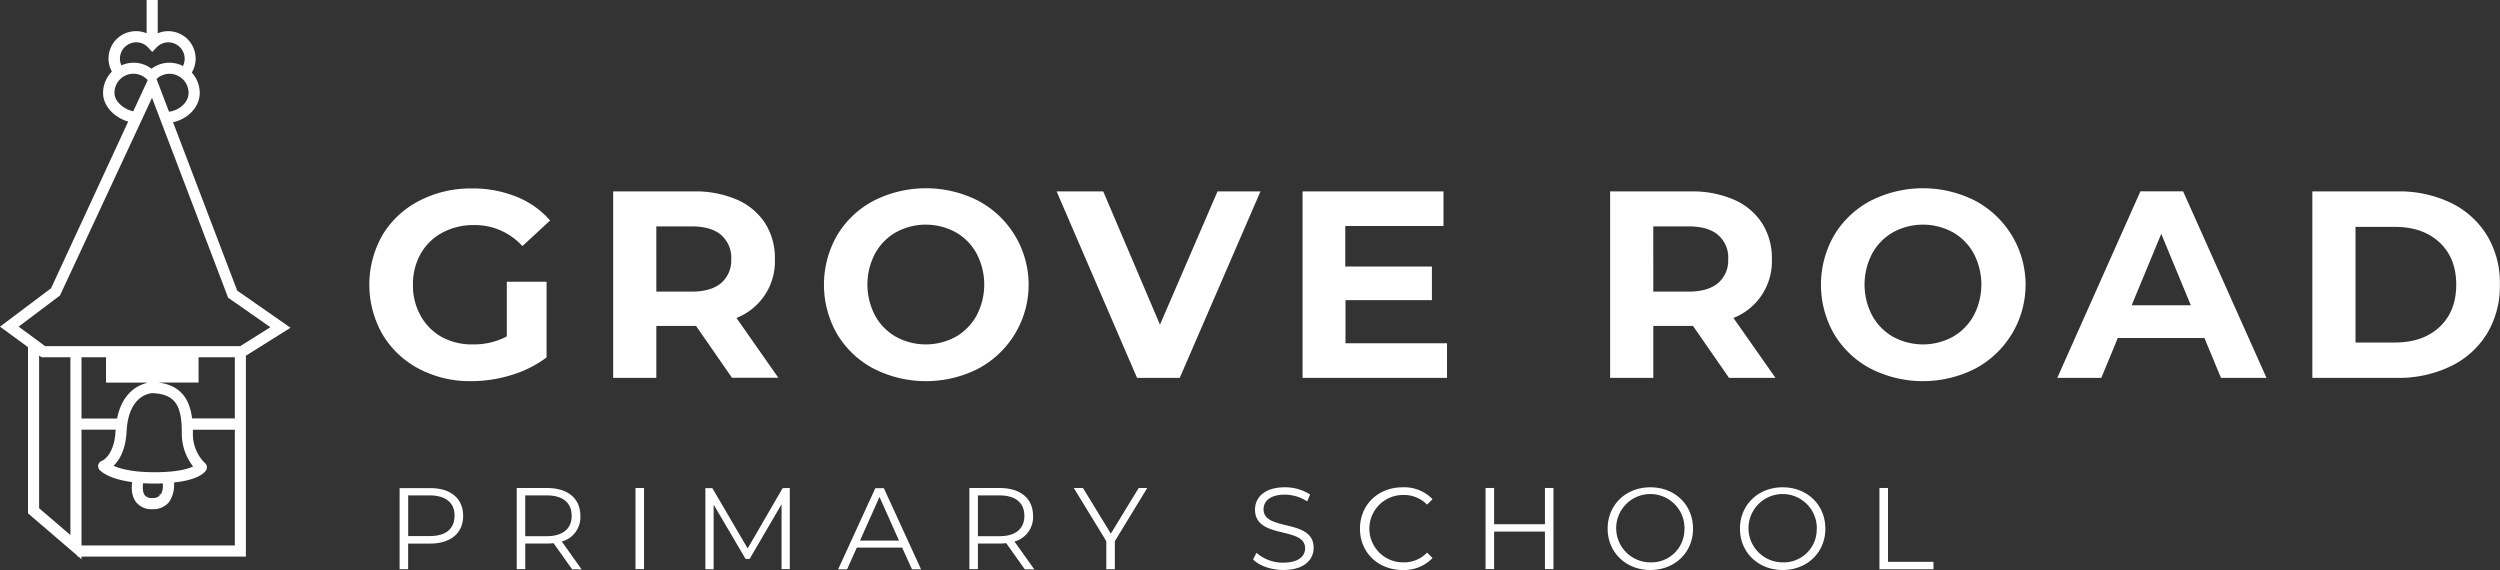
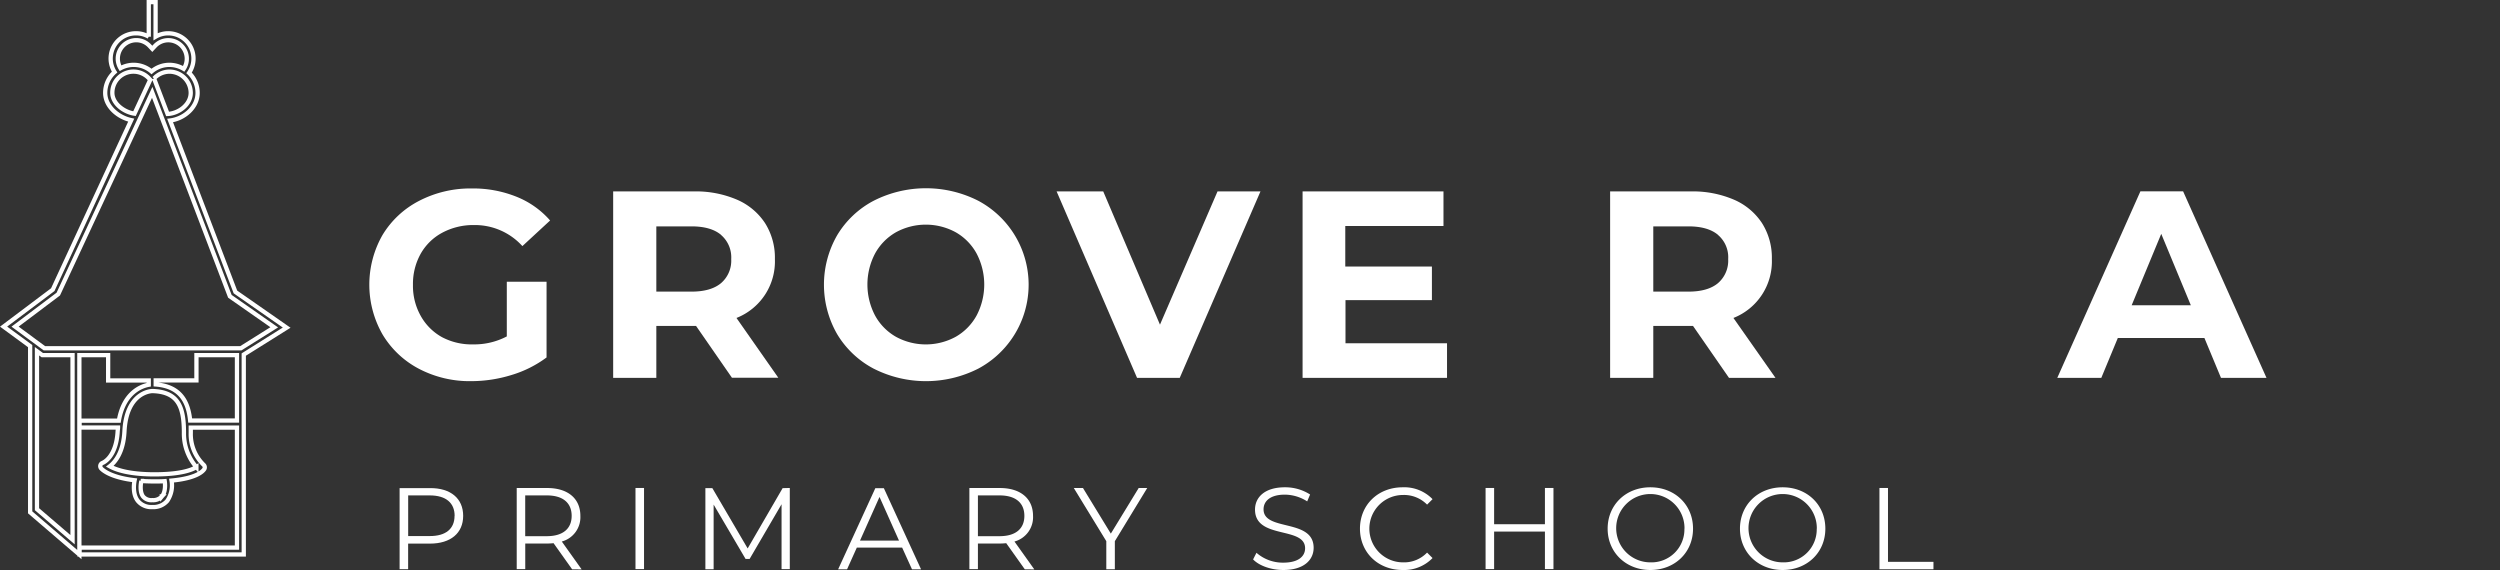
<svg xmlns="http://www.w3.org/2000/svg" id="Layer_1" data-name="Layer 1" viewBox="0 0 585.53 133.51">
  <rect x="0" y="0" width="585.53" height="133.51" fill="#333333" stroke="none" />
  <defs>
    <style>
      .cls-1 {
        fill: #fff;
      }

      .cls-2 {
        fill: none;
        stroke: #fff;
      }
    </style>
  </defs>
  <title>logo</title>
-   <path class="cls-1" d="M51.7,104c-.43-4.27-2.17-8-8.07-8.46v-.94h9.54V88.67h9.49V104Zm1.46,10.89c-.94.61-3.52,1.71-9.84,1.71-6.13,0-9.15-1.16-10.45-1.89,1.28-1,3.19-3.28,3.44-8.18.47-9.15,6.16-9.43,6.52-9.44,6.17.16,7.41,3.85,7.41,9.76A12,12,0,0,0,53.16,114.9Zm-8.08,6.87a2.73,2.73,0,0,1-2.25.88,2.52,2.52,0,0,1-2.15-.84c-.82-1.06-.57-3-.4-3.66l-.16,0c1,.07,2,.11,3.2.11.88,0,1.66,0,2.42-.06C45.78,118.43,46.09,120.55,45.08,121.77ZM24.15,131.9l-8.33-7.14v-37l1.24.91h7.09ZM20.81,74.38l22-47.25L61,74.9l10.39,7.26-7.83,4.91h-46L10.69,82ZM33.47,27.24a4.95,4.95,0,0,1,8.59-3.37l.29.31-3.69,7.94C36.15,31.76,33.47,29.73,33.47,27.24Zm1.28-8a4.33,4.33,0,0,1,4.33-4.33,4.26,4.26,0,0,1,3.16,1.4l.59.63.59-.63a4.28,4.28,0,0,1,3.16-1.39,4.33,4.33,0,0,1,4.33,4.33,4.25,4.25,0,0,1-.72,2.38,6.52,6.52,0,0,0-3.33-.94,6.42,6.42,0,0,0-4.21,1.55,6.42,6.42,0,0,0-7.27-.76A4.31,4.31,0,0,1,34.75,19.23Zm17.08,8c0,2.77-2.82,4.84-5.42,4.95l-3.17-8.31h0a4.93,4.93,0,0,1,3.63-1.6A5,5,0,0,1,51.83,27.24Zm22.47,55-12-8.36L47,33.73c3.19-.39,6.44-3,6.44-6.49a6.52,6.52,0,0,0-2-4.67,5.92,5.92,0,0,0-4.89-9.27,5.83,5.83,0,0,0-2.95.8V6H42v8.1a5.8,5.8,0,0,0-3-.8,5.91,5.91,0,0,0-5,9.08,6.52,6.52,0,0,0-2.2,4.87c0,3.18,3,5.73,6.09,6.39L19.52,73.34,8,82l6.22,4.56V125.5l11.53,9.89V88.67h6.74v5.94H42v1c-1.75.33-5.87,1.83-7,8.42H25.8v1.6h9c0,.28-.06.54-.08.84-.32,6.17-3.42,7.4-3.54,7.45a.8.8,0,0,0-.35,1.27c.21.25,2,2.11,7.86,2.79-.15.74-.53,3.18.74,4.82a4.07,4.07,0,0,0,3.42,1.46,4.28,4.28,0,0,0,3.49-1.46,6.46,6.46,0,0,0,1-4.74c6.08-.56,7.44-2.31,7.68-2.71a.8.8,0,0,0-.18-1,10,10,0,0,1-3-7.46c0-.41,0-.83,0-1.24H62.66v28.11H25.8v1.6H64.25V88.54Z" transform="translate(-7.16 -5.5)" />
  <path class="cls-2" d="M51.7,104c-.43-4.27-2.17-8-8.07-8.46v-.94h9.54V88.67h9.49V104Zm1.46,10.89c-.94.61-3.52,1.71-9.84,1.71-6.13,0-9.15-1.16-10.45-1.89,1.28-1,3.19-3.28,3.44-8.18.47-9.15,6.16-9.43,6.52-9.44,6.17.16,7.41,3.85,7.41,9.76A12,12,0,0,0,53.16,114.9Zm-8.08,6.87a2.73,2.73,0,0,1-2.25.88,2.52,2.52,0,0,1-2.15-.84c-.82-1.06-.57-3-.4-3.66l-.16,0c1,.07,2,.11,3.2.11.88,0,1.66,0,2.42-.06C45.78,118.43,46.09,120.55,45.08,121.77ZM24.15,131.9l-8.33-7.14v-37l1.24.91h7.09ZM20.81,74.38l22-47.25L61,74.9l10.39,7.26-7.83,4.91h-46L10.69,82ZM33.47,27.24a4.95,4.95,0,0,1,8.59-3.37l.29.31-3.69,7.94C36.15,31.76,33.47,29.73,33.47,27.24Zm1.28-8a4.33,4.33,0,0,1,4.33-4.33,4.26,4.26,0,0,1,3.16,1.4l.59.63.59-.63a4.28,4.28,0,0,1,3.16-1.39,4.33,4.33,0,0,1,4.33,4.33,4.25,4.25,0,0,1-.72,2.38,6.52,6.52,0,0,0-3.33-.94,6.42,6.42,0,0,0-4.21,1.55,6.42,6.42,0,0,0-7.27-.76A4.31,4.31,0,0,1,34.75,19.23Zm17.08,8c0,2.77-2.82,4.84-5.42,4.95l-3.17-8.31h0a4.93,4.93,0,0,1,3.63-1.6A5,5,0,0,1,51.83,27.24Zm22.47,55-12-8.36L47,33.73c3.19-.39,6.44-3,6.44-6.49a6.52,6.52,0,0,0-2-4.67,5.92,5.92,0,0,0-4.89-9.27,5.83,5.83,0,0,0-2.95.8V6H42v8.1a5.8,5.8,0,0,0-3-.8,5.91,5.91,0,0,0-5,9.08,6.52,6.52,0,0,0-2.2,4.87c0,3.18,3,5.73,6.09,6.39L19.52,73.34,8,82l6.22,4.56V125.5l11.53,9.89V88.67h6.74v5.94H42v1c-1.75.33-5.87,1.83-7,8.42H25.8v1.6h9c0,.28-.06.54-.08.84-.32,6.17-3.42,7.4-3.54,7.45a.8.8,0,0,0-.35,1.27c.21.25,2,2.11,7.86,2.79-.15.74-.53,3.18.74,4.82a4.07,4.07,0,0,0,3.42,1.46,4.28,4.28,0,0,0,3.49-1.46,6.46,6.46,0,0,0,1-4.74c6.08-.56,7.44-2.31,7.68-2.71a.8.8,0,0,0-.18-1,10,10,0,0,1-3-7.46c0-.41,0-.83,0-1.24H62.66v28.11H25.8v1.6H64.25V88.54Z" transform="translate(-7.16 -5.5)" />
  <path class="cls-1" d="M125.93,71.49h9.24V89.22a26.44,26.44,0,0,1-8.24,4.12,31.88,31.88,0,0,1-9.43,1.43,25.57,25.57,0,0,1-12.23-2.9,21.59,21.59,0,0,1-8.52-8.05,23.47,23.47,0,0,1,0-23.28,21.49,21.49,0,0,1,8.58-8,26.09,26.09,0,0,1,12.36-2.9,27.2,27.2,0,0,1,10.42,1.93A20.58,20.58,0,0,1,136,57.14l-6.49,6a15,15,0,0,0-11.3-4.93A15.39,15.39,0,0,0,110.75,60a12.64,12.64,0,0,0-5.06,4.93,14.48,14.48,0,0,0-1.81,7.3,14.33,14.33,0,0,0,1.81,7.24,12.8,12.8,0,0,0,5,5A14.84,14.84,0,0,0,118,86.16a16.36,16.36,0,0,0,7.86-1.87V71.49Z" transform="translate(-7.16 -5.5)" />
  <path class="cls-1" d="M178.61,94l-8.43-12.17h-9.3V94H150.77V50.33h18.91a24.43,24.43,0,0,1,10.08,1.93,14.92,14.92,0,0,1,6.58,5.49,15.13,15.13,0,0,1,2.31,8.43,14.23,14.23,0,0,1-9,13.79l9.8,14H178.61Zm-2.56-33.48q-2.37-2-6.93-2h-8.24V73.8h8.24q4.56,0,6.93-2a6.94,6.94,0,0,0,2.37-5.62A6.91,6.91,0,0,0,176.05,60.54Z" transform="translate(-7.16 -5.5)" />
  <path class="cls-1" d="M211.78,91.84a21.82,21.82,0,0,1-8.55-8.08,23.24,23.24,0,0,1,0-23.16,21.75,21.75,0,0,1,8.55-8.08,27.07,27.07,0,0,1,24.5,0,22.28,22.28,0,0,1,0,39.32,27.07,27.07,0,0,1-24.5,0ZM231,84.38a12.83,12.83,0,0,0,4.9-5,15.61,15.61,0,0,0,0-14.48,12.77,12.77,0,0,0-4.9-5,14.61,14.61,0,0,0-14,0,12.83,12.83,0,0,0-4.9,5,15.61,15.61,0,0,0,0,14.48,12.77,12.77,0,0,0,4.9,5,14.61,14.61,0,0,0,14,0Z" transform="translate(-7.16 -5.5)" />
  <path class="cls-1" d="M302.38,50.33,283.47,94h-10L254.63,50.33h10.92l13.29,31.21,13.48-31.21Z" transform="translate(-7.16 -5.5)" />
  <path class="cls-1" d="M346.07,85.91V94H312.24V50.33h33v8.11h-23v9.49h20.29v7.86H322.29V85.9h23.78Z" transform="translate(-7.16 -5.5)" />
  <path class="cls-1" d="M412.11,94l-8.43-12.17h-9.3V94H384.27V50.33h18.91a24.43,24.43,0,0,1,10.08,1.93,14.92,14.92,0,0,1,6.58,5.49,15.13,15.13,0,0,1,2.31,8.43,14.23,14.23,0,0,1-9,13.79L423,94H412.11Zm-2.56-33.48q-2.37-2-6.93-2h-8.24V73.8h8.24q4.56,0,6.93-2a6.94,6.94,0,0,0,2.37-5.62A6.85,6.85,0,0,0,409.55,60.54Z" transform="translate(-7.16 -5.5)" />
-   <path class="cls-1" d="M445.29,91.84a21.82,21.82,0,0,1-8.55-8.08,23.24,23.24,0,0,1,0-23.16,21.75,21.75,0,0,1,8.55-8.08,27.05,27.05,0,0,1,24.49,0,22.28,22.28,0,0,1,0,39.32,27.05,27.05,0,0,1-24.49,0Zm19.25-7.46a12.83,12.83,0,0,0,4.9-5,15.61,15.61,0,0,0,0-14.48,12.7,12.7,0,0,0-4.9-5,14.61,14.61,0,0,0-14,0,12.83,12.83,0,0,0-4.9,5,15.61,15.61,0,0,0,0,14.48,12.77,12.77,0,0,0,4.9,5,14.61,14.61,0,0,0,14,0Z" transform="translate(-7.16 -5.5)" />
  <path class="cls-1" d="M523.46,84.66H503.18L499.31,94H489l19.47-43.69h10L538,94H527.34ZM520.28,77l-6.93-16.73L506.42,77Z" transform="translate(-7.16 -5.5)" />
-   <path class="cls-1" d="M548.74,50.33h19.85A27.89,27.89,0,0,1,581.17,53a20.34,20.34,0,0,1,8.49,7.65,21.5,21.5,0,0,1,3,11.48,21.51,21.51,0,0,1-3,11.49,20.34,20.34,0,0,1-8.49,7.65A27.89,27.89,0,0,1,568.59,94H548.74Zm19.35,35.39q6.55,0,10.45-3.65t3.9-9.89q0-6.24-3.9-9.89t-10.45-3.65h-9.24V85.73h9.24Z" transform="translate(-7.16 -5.5)" />
  <path class="cls-1" d="M115.64,126.32c0,4.05-2.94,6.5-7.78,6.5h-5.11v6h-2v-19h7.13C112.7,119.79,115.64,122.24,115.64,126.32Zm-2,0c0-3-2-4.79-5.82-4.79h-5.06v9.52h5.06C111.61,131.06,113.62,129.32,113.62,126.32Z" transform="translate(-7.16 -5.5)" />
  <path class="cls-1" d="M141.16,138.84l-4.35-6.12a14.7,14.7,0,0,1-1.52.08h-5.11v6h-2v-19h7.13c4.84,0,7.78,2.45,7.78,6.53a5.9,5.9,0,0,1-4.35,6l4.65,6.53Zm-.11-12.52c0-3-2-4.79-5.82-4.79h-5.06v9.55h5.06C139,131.08,141.05,129.32,141.05,126.32Z" transform="translate(-7.16 -5.5)" />
  <path class="cls-1" d="M156,119.79h2v19h-2Z" transform="translate(-7.16 -5.5)" />
  <path class="cls-1" d="M192.14,119.79v19h-1.93V123.6l-7.48,12.81h-.95l-7.48-12.73v15.15h-1.93v-19H174l8.27,14.12,8.19-14.12Z" transform="translate(-7.16 -5.5)" />
  <path class="cls-1" d="M218.45,133.75H207.84l-2.29,5.09h-2.09l8.71-19h2l8.71,19h-2.12Zm-.73-1.63-4.57-10.23-4.57,10.23Z" transform="translate(-7.16 -5.5)" />
  <path class="cls-1" d="M247.18,138.84l-4.35-6.12a14.7,14.7,0,0,1-1.52.08H236.2v6h-2v-19h7.13c4.84,0,7.78,2.45,7.78,6.53a5.9,5.9,0,0,1-4.35,6l4.65,6.53Zm-.1-12.52c0-3-2-4.79-5.82-4.79H236.2v9.55h5.06C245.06,131.08,247.08,129.32,247.08,126.32Z" transform="translate(-7.16 -5.5)" />
  <path class="cls-1" d="M268.27,132.25v6.58h-2v-6.58l-7.62-12.46h2.15l6.53,10.69,6.53-10.69h2Z" transform="translate(-7.16 -5.5)" />
  <path class="cls-1" d="M300.65,136.52l.79-1.55a9.36,9.36,0,0,0,6.28,2.31c3.56,0,5.11-1.5,5.11-3.37,0-5.22-11.73-2-11.73-9.06,0-2.8,2.18-5.22,7-5.22a10.74,10.74,0,0,1,5.9,1.69l-.68,1.61a9.82,9.82,0,0,0-5.22-1.58c-3.48,0-5,1.55-5,3.45,0,5.22,11.73,2.07,11.73,9,0,2.8-2.23,5.2-7.1,5.2C304.87,139,302.06,138,300.65,136.52Z" transform="translate(-7.16 -5.5)" />
  <path class="cls-1" d="M325.68,129.32c0-5.58,4.24-9.69,10-9.69a9.21,9.21,0,0,1,7,2.78l-1.28,1.28a7.55,7.55,0,0,0-5.63-2.26,7.89,7.89,0,1,0,0,15.78,7.45,7.45,0,0,0,5.63-2.29l1.28,1.28a9.26,9.26,0,0,1-7,2.8C329.92,139,325.68,134.89,325.68,129.32Z" transform="translate(-7.16 -5.5)" />
  <path class="cls-1" d="M371,119.79v19h-2V130H357.1v8.79h-2v-19h2v8.49H369v-8.49Z" transform="translate(-7.16 -5.5)" />
  <path class="cls-1" d="M383.69,129.32c0-5.55,4.24-9.69,10-9.69s10,4.11,10,9.69-4.27,9.68-10,9.68S383.69,134.87,383.69,129.32Zm18,0a8,8,0,1,0-8,7.89A7.72,7.72,0,0,0,401.67,129.32Z" transform="translate(-7.16 -5.5)" />
  <path class="cls-1" d="M414.68,129.32c0-5.55,4.24-9.69,10-9.69s10,4.11,10,9.69-4.27,9.68-10,9.68S414.68,134.87,414.68,129.32Zm18,0a8,8,0,1,0-8,7.89A7.72,7.72,0,0,0,432.66,129.32Z" transform="translate(-7.16 -5.5)" />
  <path class="cls-1" d="M447.35,119.79h2v17.3H460v1.74H447.35v-19Z" transform="translate(-7.16 -5.5)" />
</svg>